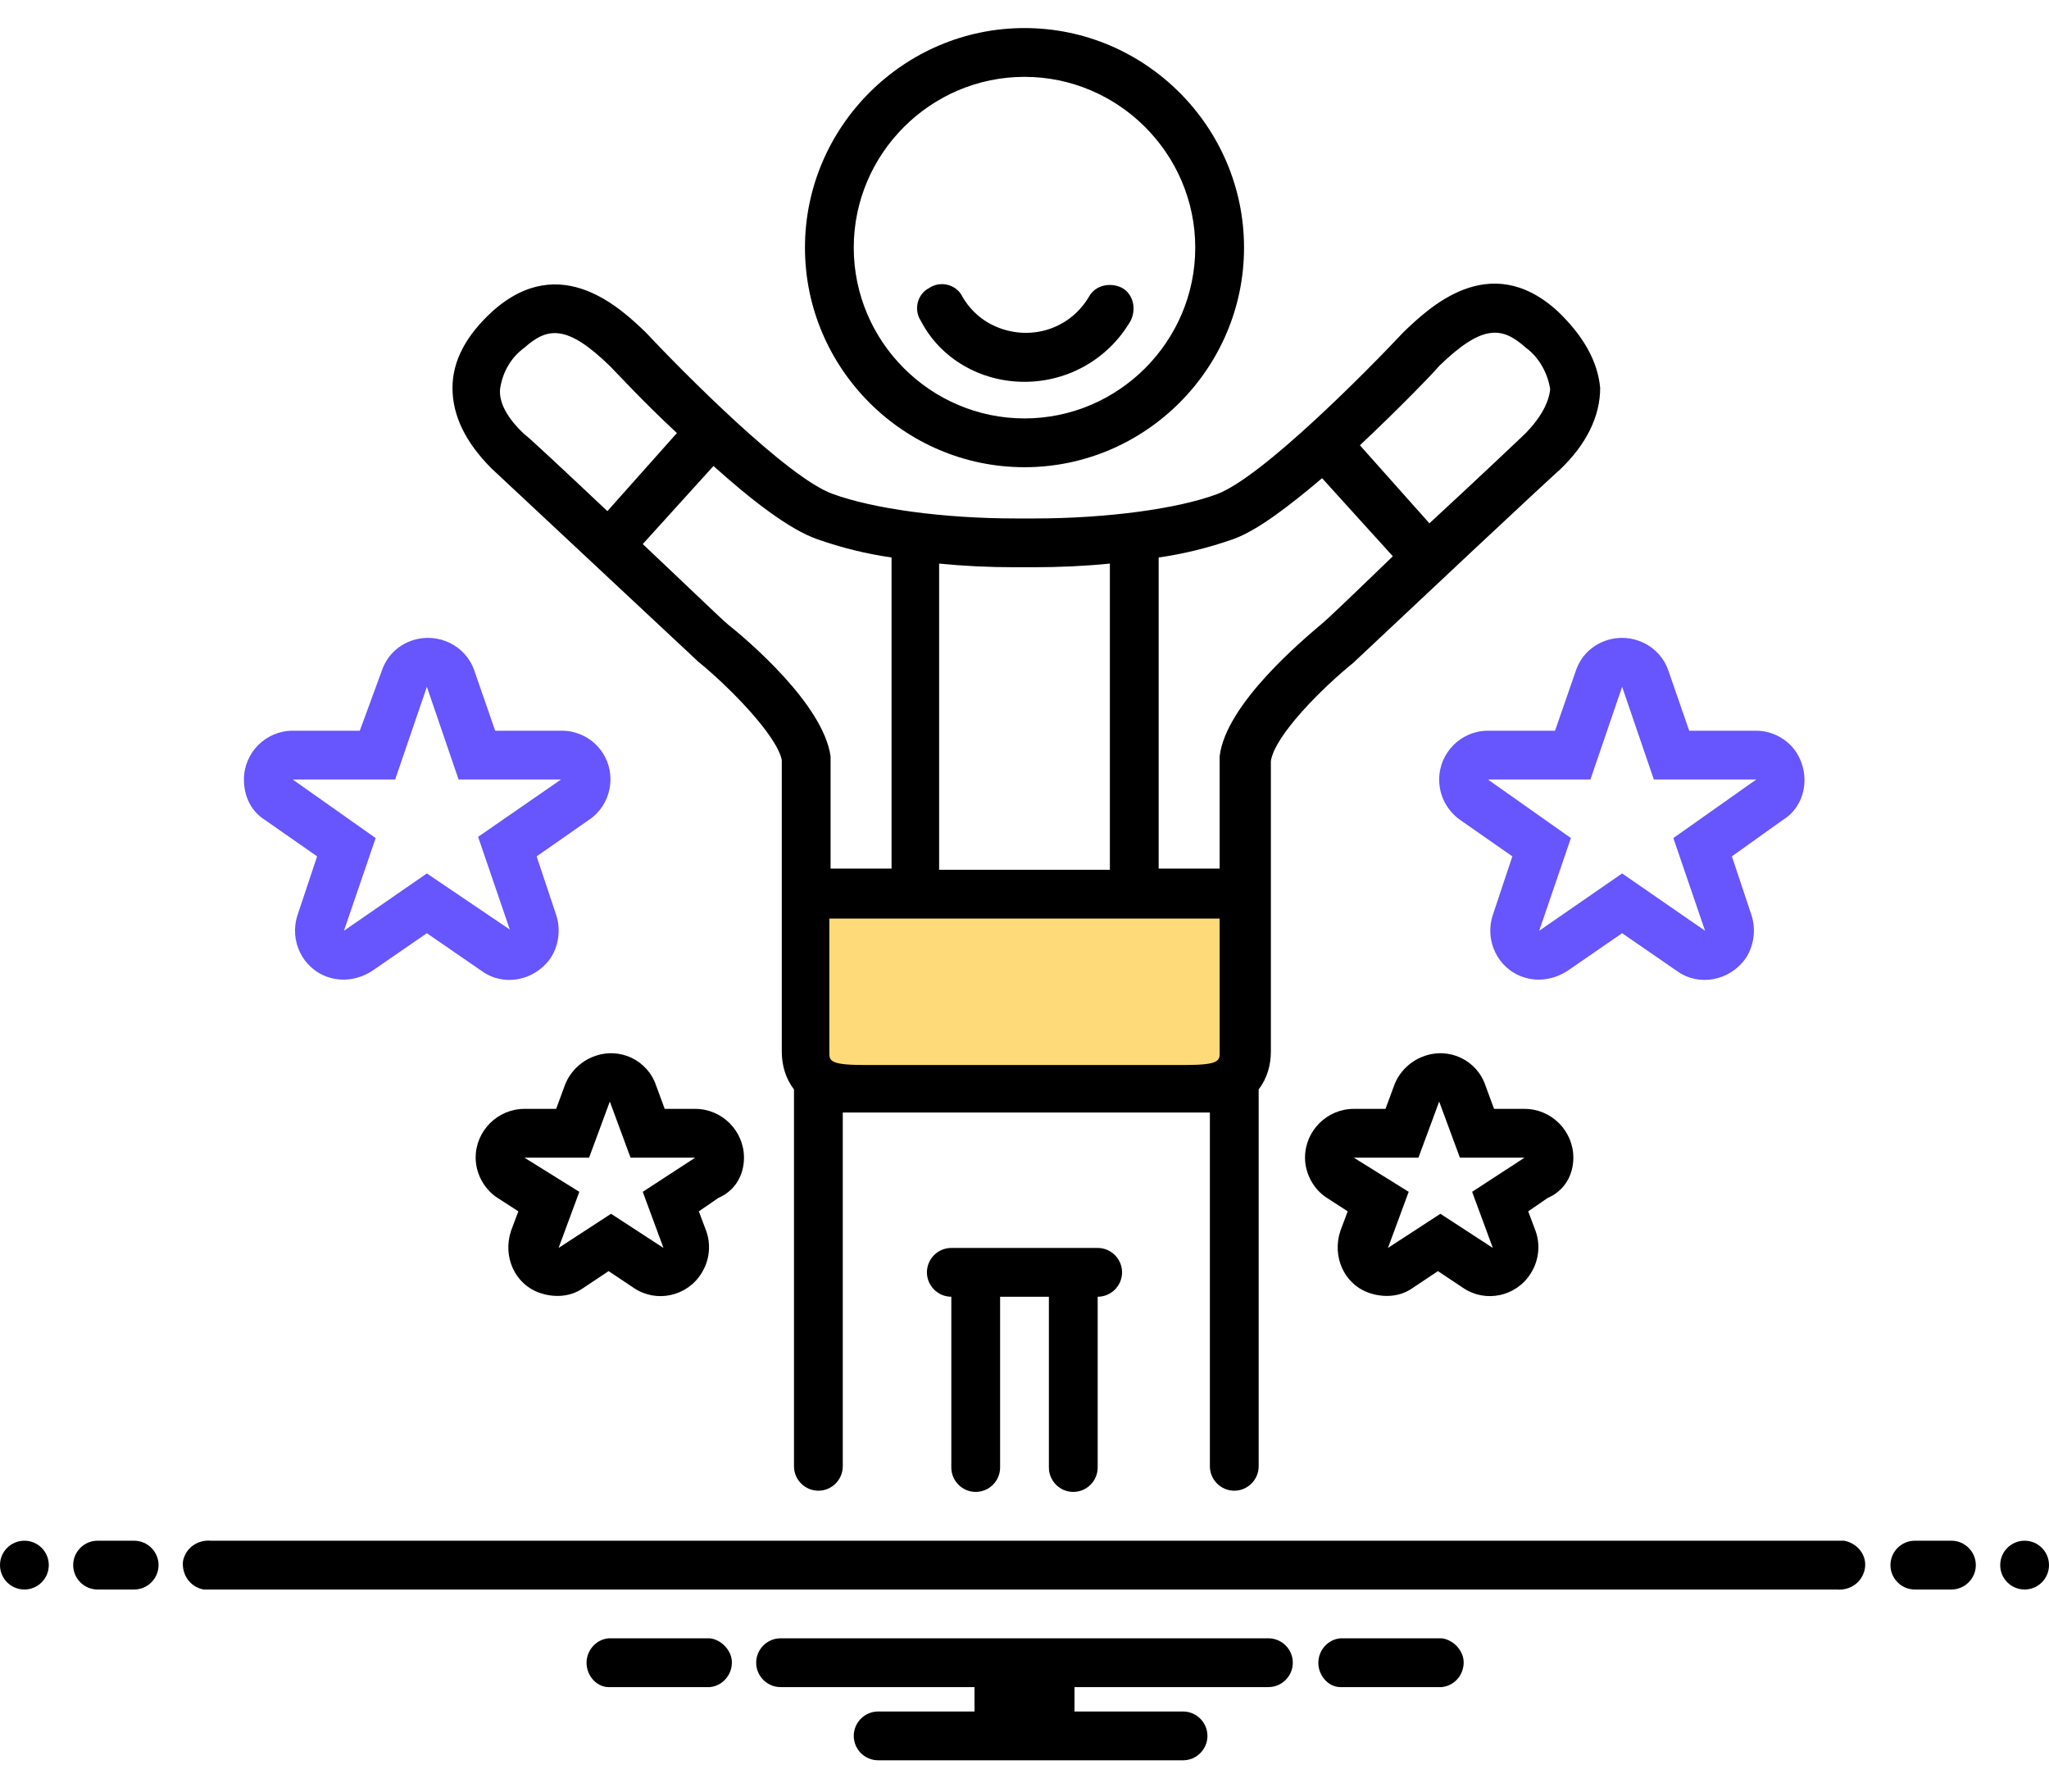
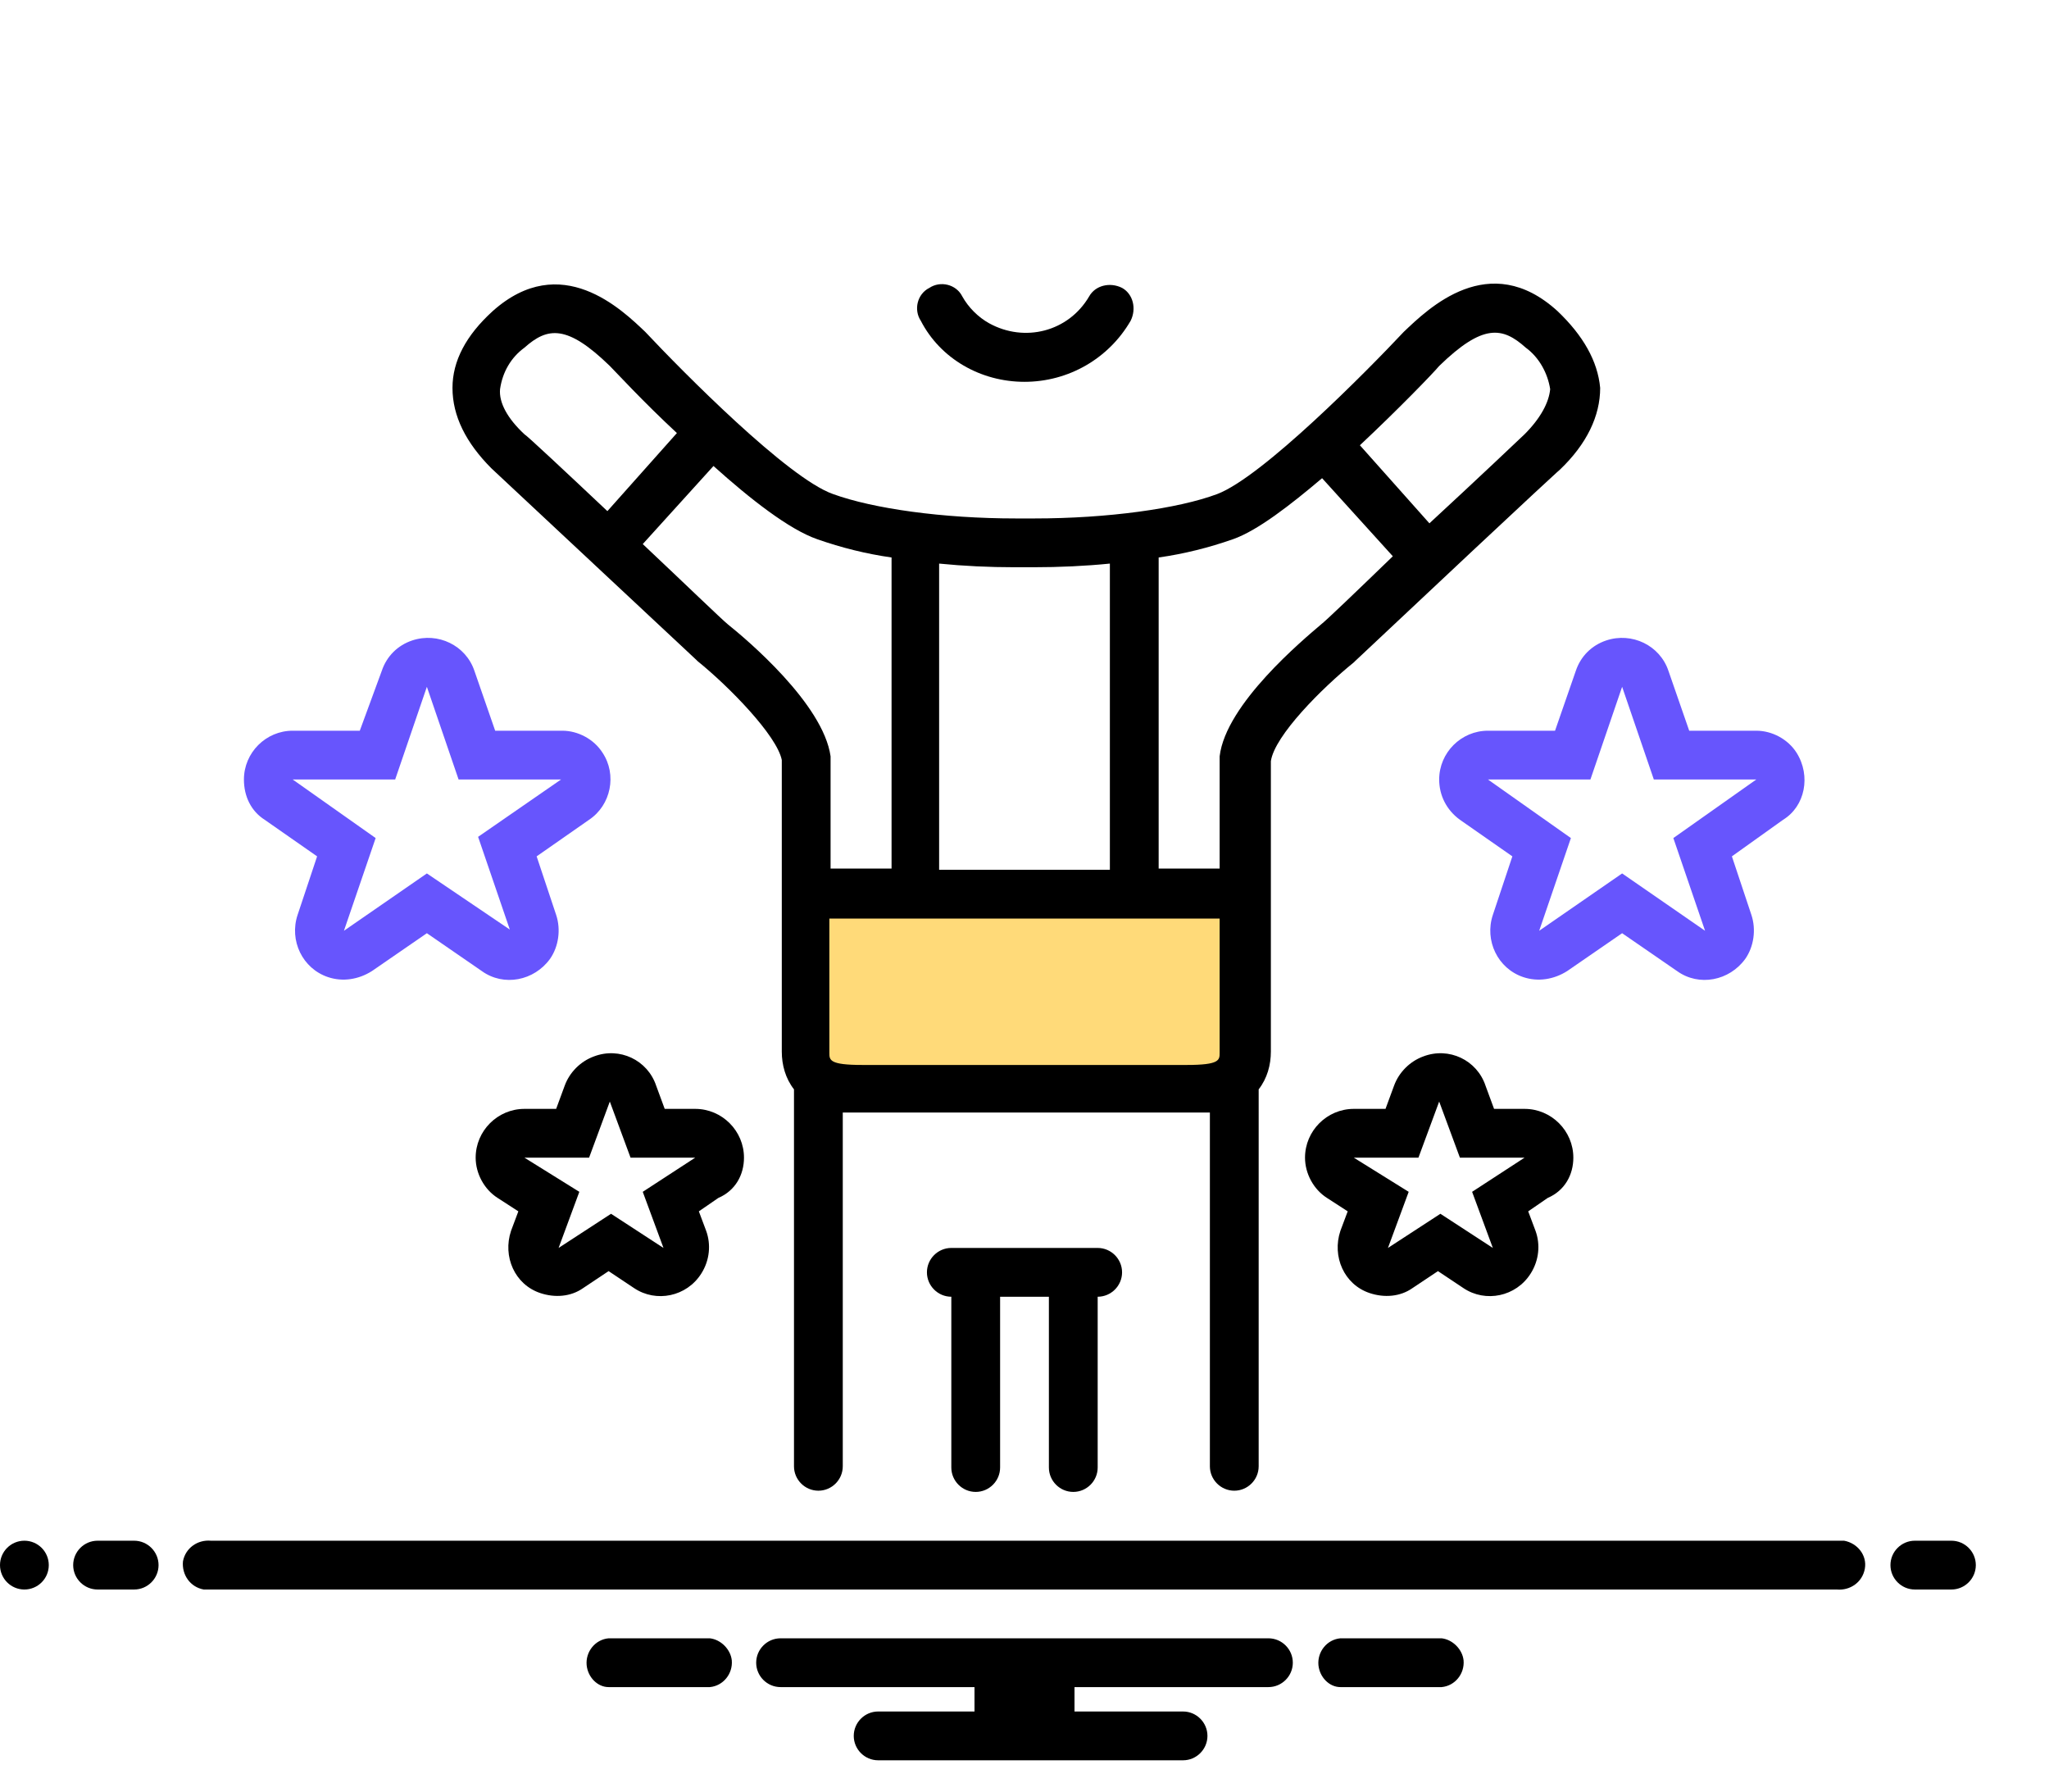
<svg xmlns="http://www.w3.org/2000/svg" version="1.1" id="Layer_1" x="0px" y="0px" viewBox="0 0 168 146.9" style="enable-background:new 0 0 168 146.9;" xml:space="preserve">
  <style type="text/css">
	.st0{fill:#FFDA79;}
	.st1{fill:#6755FD;}
</style>
  <rect x="65.1" y="71.9" class="st0" width="37.2" height="17.3" />
  <circle cx="2" cy="128.3" r="2" />
  <path d="M11,126.3H8c-1.1,0-2,0.9-2,2c0,1.1,0.9,2,2,2h3c1.1,0,2-0.9,2-2C13,127.2,12.1,126.3,11,126.3z" />
  <path d="M118.2,134.3h-8.3c-1.1,0.1-1.9,1.1-1.8,2.2c0.1,1,0.9,1.8,1.8,1.8h8.3c1.1-0.1,1.9-1.1,1.8-2.2  C119.9,135.2,119.1,134.4,118.2,134.3z M58.2,134.3h-8.3c-1.1,0.1-1.9,1.1-1.8,2.2c0.1,1,0.9,1.8,1.8,1.8h8.3  c1.1-0.1,1.9-1.1,1.8-2.2C59.9,135.2,59.1,134.4,58.2,134.3z M104,134.3H64c-1.1,0-2,0.9-2,2s0.9,2,2,2h15.9v2H72c-1.1,0-2,0.9-2,2  s0.9,2,2,2h25c1.1,0,2-0.9,2-2s-0.9-2-2-2h-8.9v-2H104c1.1,0,2-0.9,2-2S105.1,134.3,104,134.3z" />
  <path d="M127.7,25.5c-5.6-5.1-10.6-0.2-12.6,1.7c-3,3.2-11.6,11.9-15.3,13.3c-3.2,1.2-9,2-15,2h-1.5c-6,0-11.7-0.8-15-2  c-3.7-1.3-12.3-10-15.4-13.3c-1.9-1.8-6.9-6.7-12.5-1.7c-2.2,2-3.3,4.1-3.3,6.3c0,2.3,1.1,4.5,3.2,6.6c0,0,0.1,0.1,16.8,15.7  l0.1,0.1c2.6,2.1,6.5,6.1,6.9,8.1v23.9c0,1.1,0.3,2.2,1,3.1v30.9c0,1.1,0.9,2,2,2s2-0.9,2-2v-29h8c0,0,0,0,0.1,0h13.9h0.1h8v29  c0,1.1,0.9,2,2,2s2-0.9,2-2V89.3c0.7-0.9,1-2,1-3.1V62.4c0.3-2.1,4.2-6,6.8-8.1l0.1-0.1c16.7-15.7,16.8-15.7,16.8-15.7  c2.2-2.1,3.3-4.4,3.3-6.7C131,29.6,129.8,27.5,127.7,25.5z M77,46.2c2,0.2,4.1,0.3,6.2,0.3h1.5c2.2,0,4.3-0.1,6.3-0.3v25.1H77V46.2z   M43,35.6c-1.4-1.3-2.1-2.6-2-3.7c0.2-1.4,0.9-2.6,2-3.4c1.9-1.7,3.5-1.9,7,1.5c0.5,0.5,2.7,2.9,5.5,5.5l-5.7,6.4  C46.3,38.6,43.2,35.7,43,35.6L43,35.6z M59.7,51.2c-0.5-0.4-3.6-3.4-7-6.6l5.8-6.4c3,2.7,6.2,5.2,8.5,6c2,0.7,4,1.2,6.1,1.5v25.5h-5  v-9c0-0.1,0-0.2,0-0.2C67.5,57.7,61.2,52.4,59.7,51.2L59.7,51.2z M100,86.3c0,0.6,0,1-2.7,1H70.7c-2.7,0-2.7-0.4-2.7-1v-11h32V86.3z   M108.3,51.2c-1.4,1.2-7.8,6.5-8.3,10.8c0,0.1,0,0.1,0,0.2v9h-5V45.7c2.1-0.3,4.1-0.8,6.1-1.5s4.7-2.8,7.3-5l5.8,6.4  C111.2,48.5,108.7,50.9,108.3,51.2L108.3,51.2z M125,35.6c-0.1,0.1-3.9,3.7-7.8,7.3l-5.7-6.4c3.2-3,6-5.9,6.5-6.5  c3.6-3.5,5.2-3.2,7.1-1.5c1.1,0.8,1.8,2.1,2,3.4C127,33,126.3,34.3,125,35.6L125,35.6z" />
-   <path d="M84,38.3c9.9,0,18-8.1,18-18s-8.1-18-18-18s-18,8.1-18,18l0,0C66,30.2,74.1,38.3,84,38.3z M84,6.3c7.7,0,14,6.3,14,14  s-6.3,14-14,14s-14-6.3-14-14S76.3,6.3,84,6.3z" />
  <path d="M84,31.3c3.6,0,6.9-1.9,8.7-5c0.5-1,0.2-2.2-0.7-2.7c-1-0.5-2.2-0.2-2.7,0.7c-1.7,2.9-5.3,3.8-8.2,2.2  c-0.9-0.5-1.7-1.3-2.2-2.2c-0.5-1-1.8-1.3-2.7-0.7c-1,0.5-1.3,1.8-0.7,2.7C77.1,29.4,80.4,31.3,84,31.3z" />
  <path d="M88,122.3c1.1,0,2-0.9,2-2v-14c1.1,0,2-0.9,2-2s-0.9-2-2-2H78c-1.1,0-2,0.9-2,2s0.9,2,2,2v14c0,1.1,0.9,2,2,2s2-0.9,2-2v-14  h4v14C86,121.4,86.9,122.3,88,122.3z" />
  <path class="st1" d="M21.7,67.2l4.3,3L24.4,75c-0.7,2.1,0.4,4.4,2.5,5.1c1.2,0.4,2.5,0.2,3.6-0.5l4.5-3.1l4.5,3.1  c1.8,1.3,4.3,0.8,5.6-1c0.7-1,0.9-2.4,0.5-3.6L44,70.2l4.3-3c1.8-1.2,2.3-3.7,1.1-5.5c-0.7-1.1-2-1.8-3.3-1.8h-5.5L38.9,55  c-0.7-2.1-3-3.2-5.1-2.5c-1.2,0.4-2.1,1.3-2.5,2.5l-1.8,4.9H24c-2.2,0-4,1.8-4,4C20,65.3,20.6,66.5,21.7,67.2L21.7,67.2z M32.4,63.9  l2.6-7.6l2.6,7.6H46l-6.8,4.7l2.6,7.6L35,71.6l-6.8,4.7l2.6-7.6L24,63.9H32.4z" />
  <path d="M61,94.9c0-2.2-1.8-4-4-4l0,0h-2.5L53.8,89c-0.7-2.1-3-3.2-5.1-2.4c-1.1,0.4-2,1.3-2.4,2.4l-0.7,1.9H43c-2.2,0-4,1.8-4,4  c0,1.3,0.7,2.6,1.8,3.3l1.7,1.1l-0.6,1.6c-0.7,2.1,0.3,4.4,2.4,5.1c1.2,0.4,2.5,0.3,3.5-0.4l2.1-1.4l2.1,1.4  c1.8,1.2,4.3,0.7,5.5-1.2c0.7-1.1,0.8-2.4,0.4-3.5l-0.6-1.6l1.6-1.1C60.3,97.6,61,96.3,61,94.9z M52.7,97.7l1.7,4.6l-4.3-2.8  l-4.3,2.8l1.7-4.6L43,94.9h5.3l1.7-4.6l1.7,4.6H57L52.7,97.7z M129,94.9c0-2.2-1.8-4-4-4l0,0h-2.5l-0.7-1.9c-0.7-2.1-3-3.2-5.1-2.4  c-1.1,0.4-2,1.3-2.4,2.4l-0.7,1.9H111c-2.2,0-4,1.8-4,4c0,1.3,0.7,2.6,1.8,3.3l1.7,1.1l-0.6,1.6c-0.7,2.1,0.3,4.4,2.4,5.1  c1.2,0.4,2.5,0.3,3.5-0.4l2.1-1.4l2.1,1.4c1.8,1.2,4.3,0.7,5.5-1.2c0.7-1.1,0.8-2.4,0.4-3.5l-0.6-1.6l1.6-1.1  C128.3,97.6,129,96.3,129,94.9z M120.7,97.7l1.7,4.6l-4.3-2.8l-4.3,2.8l1.7-4.6l-4.5-2.8h5.3l1.7-4.6l1.7,4.6h5.3L120.7,97.7z" />
  <path class="st1" d="M147.3,61.7c-0.7-1.1-2-1.8-3.3-1.8h-5.5l-1.7-4.9c-0.7-2.1-3-3.2-5.1-2.5c-1.2,0.4-2.1,1.3-2.5,2.5l-1.7,4.9  H122c-2.2,0-4,1.8-4,4c0,1.3,0.6,2.5,1.7,3.3l4.3,3l-1.6,4.8c-0.7,2.1,0.4,4.4,2.5,5.1c1.2,0.4,2.5,0.2,3.6-0.5l4.5-3.1l4.5,3.1  c1.8,1.3,4.3,0.8,5.6-1c0.7-1,0.9-2.4,0.5-3.6l-1.6-4.8l4.2-3C148,66.1,148.5,63.6,147.3,61.7z M137.2,68.7l2.6,7.6l-6.8-4.7  l-6.8,4.7l2.6-7.6l-6.8-4.8h8.4l2.6-7.6l2.6,7.6h8.4L137.2,68.7z" />
  <path d="M160,126.3h-3c-1.1,0-2,0.9-2,2c0,1.1,0.9,2,2,2h3c1.1,0,2-0.9,2-2C162,127.2,161.1,126.3,160,126.3z" />
-   <circle cx="166" cy="128.3" r="2" />
  <path d="M150.7,126.3H17.3c-1.1-0.1-2.1,0.6-2.3,1.7c-0.1,1.1,0.6,2.1,1.7,2.3c0.2,0,0.3,0,0.5,0h133.4c1.1,0.1,2.1-0.6,2.3-1.7  c0.2-1.1-0.6-2.1-1.7-2.3C151.1,126.3,150.9,126.3,150.7,126.3z" />
</svg>